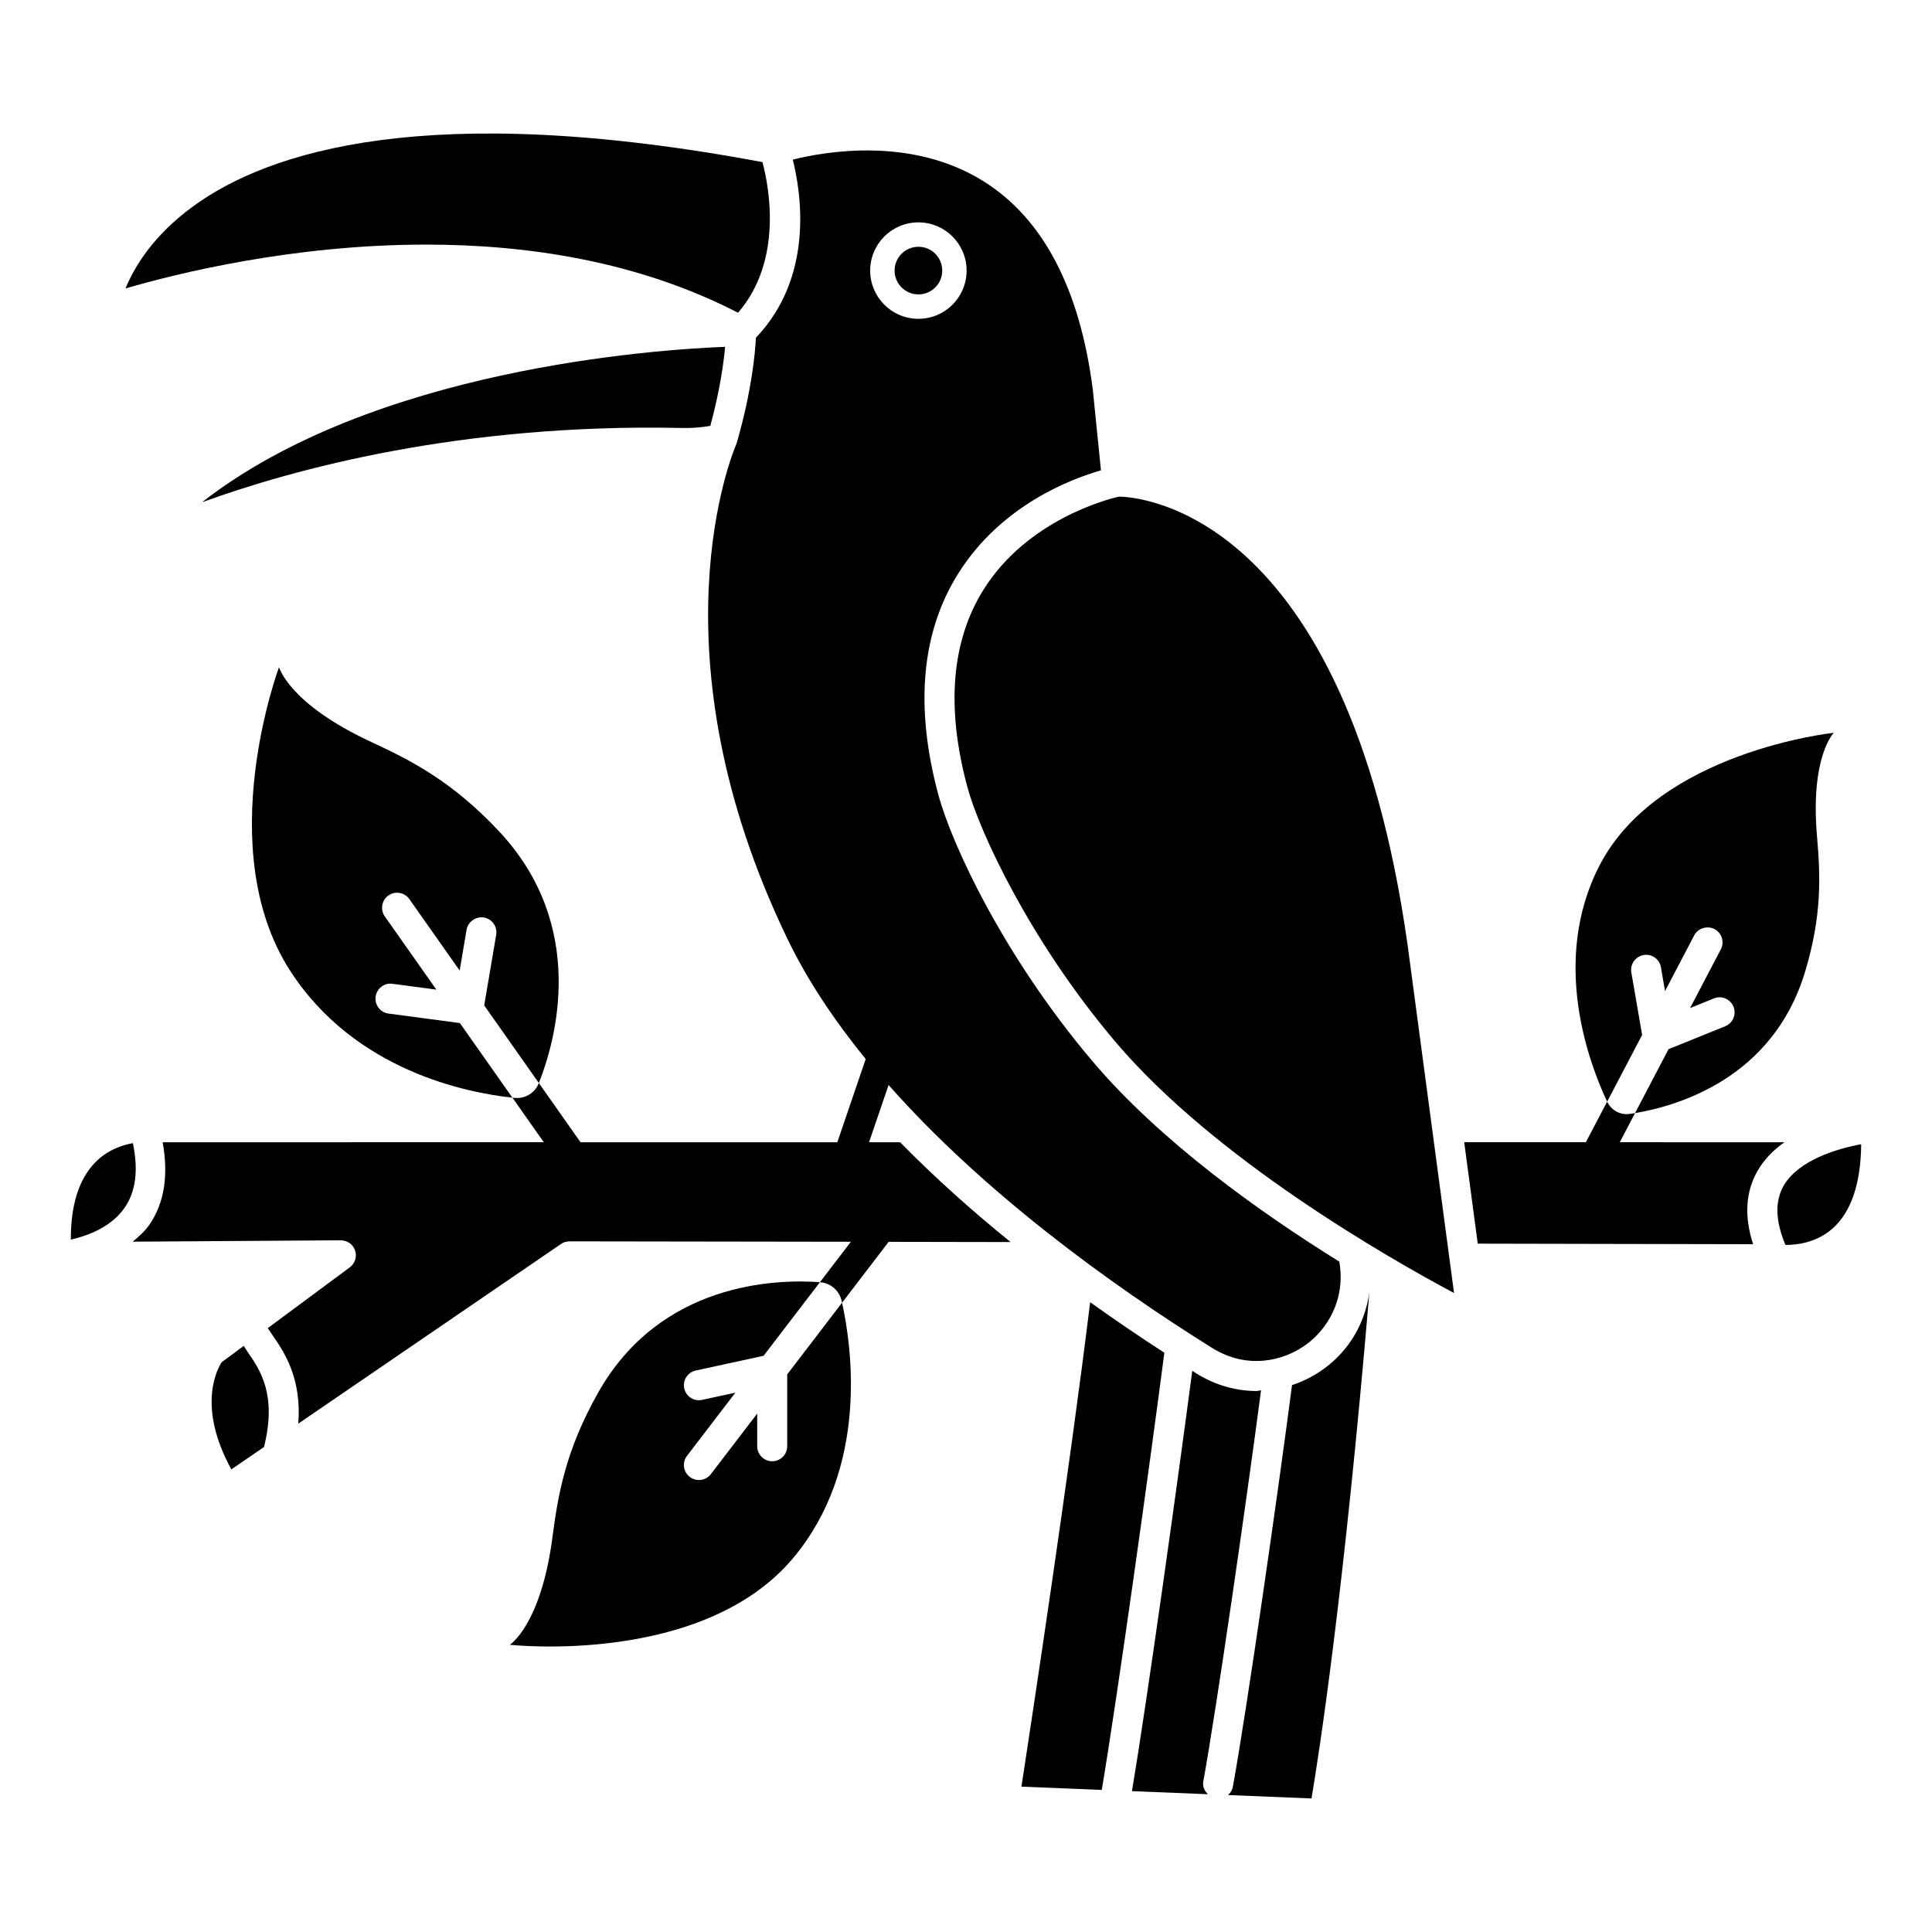
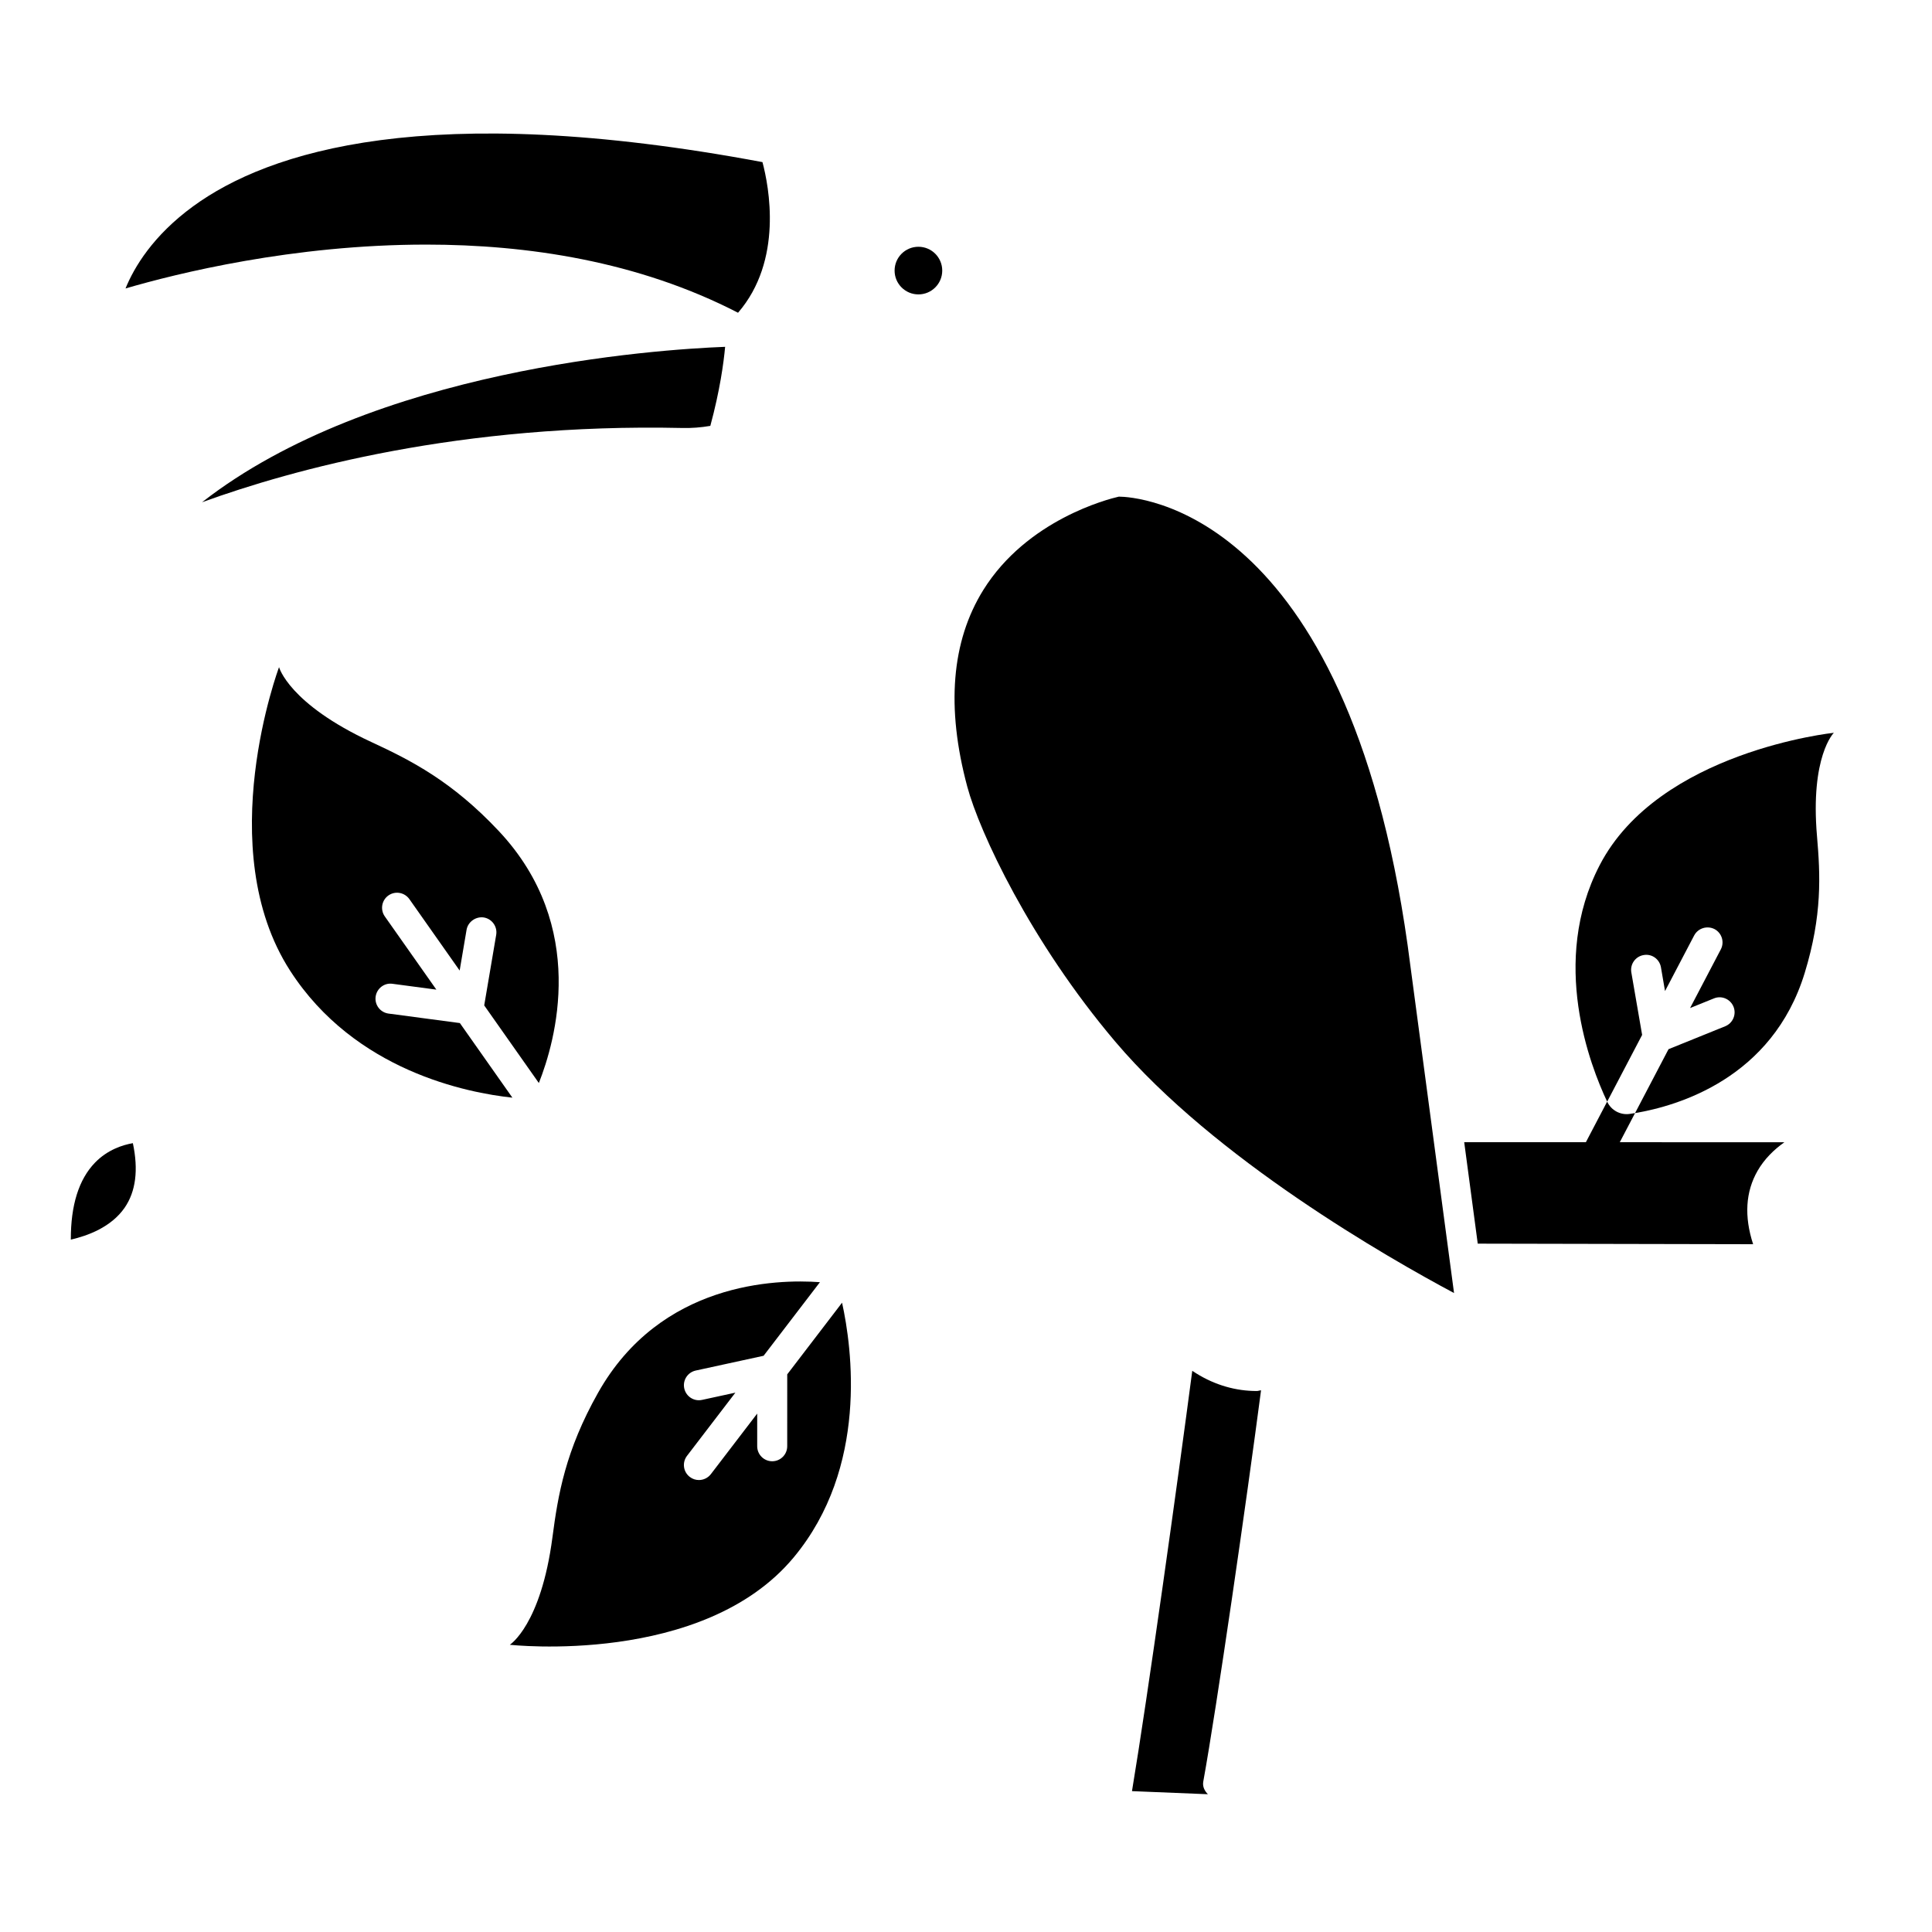
<svg xmlns="http://www.w3.org/2000/svg" fill="#000000" width="800px" height="800px" version="1.1" viewBox="144 144 512 512">
  <g>
    <path d="m339.59 226.88c12.004-13.902 8.184-33.48 6.473-39.918-88.645-16.598-130.95-2.836-150.88 11.711-10.668 7.785-15.641 16.176-17.918 21.773 13.488-3.949 44.289-11.625 79.684-11.625 26.754 0 56.109 4.375 82.637 18.059z" />
    <path d="m324.8 257.42c2.445 0.062 4.981-0.133 7.445-0.559 2.539-9.387 3.535-16.707 3.922-20.949-18.523 0.715-93.254 5.797-138.62 41.184 24.145-8.758 68.602-20.965 127.25-19.676z" />
    <path d="m440.52 275.61c-2.828 0.645-24.328 6.102-35.938 24.75-8.445 13.59-9.883 31.113-4.25 52.094 3.234 12.051 16.746 41.066 39.234 67.602 26.371 31.121 72.559 57.438 89.77 66.613l-12.301-92.195c-16.352-116.06-72.203-118.83-76.516-118.86z" />
    <path d="m478.19 512.45c-0.379 0.016-0.75 0.18-1.129 0.18-5.516 0.016-11.055-1.555-16.078-4.691-0.328-0.207-0.691-0.453-1.02-0.66-3.82 29.078-11.832 86.523-15.977 111.39l20.117 0.82c-0.879-0.895-1.465-2.031-1.223-3.356 3.59-19.77 11.48-74.477 15.309-103.68z" />
-     <path d="m494.7 506.85c-2.609 1.879-5.41 3.258-8.301 4.223-3.703 28.559-11.969 86.039-15.688 106.49-0.16 0.871-0.652 1.578-1.262 2.144l22.109 0.902c1.977-11.633 8.562-53.914 15.344-134.19-1.102 8.035-5.199 15.402-12.203 20.43z" />
-     <path d="m432.9 489.1c-5.305 43.594-15.488 110.66-18.207 128.38l21.285 0.871c4.242-25.172 12.973-87.949 16.586-115.86-6.406-4.16-12.961-8.594-19.664-13.391z" />
    <path d="m387.39 222.02c3.484 0 6.312-2.824 6.312-6.312 0-3.488-2.824-6.312-6.312-6.312s-6.312 2.824-6.312 6.312c-0.004 3.484 2.824 6.312 6.312 6.312z" />
    <path d="m573.26 446.7 4.047-7.723c-0.5 0.082-0.977 0.156-1.426 0.223-2.465 0.355-4.875-0.945-5.941-3.195l-0.031-0.066-5.637 10.762h-32.242l3.586 26.879 72.98 0.148c-2.41-7.383-2.004-13.918 1.195-19.48 1.781-3.074 4.281-5.555 7.094-7.543z" />
-     <path d="m616.68 458.23c-2.348 4.094-2.191 9.363 0.48 15.688 2.719 0.031 8.199-0.496 12.535-4.391 4.894-4.391 7.43-11.871 7.539-22.293-6.606 1.191-16.723 4.336-20.555 10.996z" />
    <path d="m352.62 527.27c0 2.191-1.781 3.977-3.977 3.977-2.199 0-3.977-1.785-3.977-3.977v-8.656l-12.285 16.055c-0.785 1.008-1.965 1.555-3.164 1.555-0.848 0-1.695-0.266-2.414-0.824-1.75-1.336-2.074-3.824-0.746-5.578l12.824-16.754-8.816 1.914c-2.16 0.48-4.266-0.902-4.731-3.047-0.465-2.144 0.895-4.258 3.039-4.727l17.988-3.914 14.93-19.504c-11.578-0.84-42.266-0.031-58.797 29.305-8.672 15.387-10.617 27.062-12.09 38.293-3.051 23.281-11.301 28.492-11.301 28.492s51.18 5.742 75.223-23.141c19.867-23.863 15.465-55.531 12.828-67.512l-14.531 18.992z" />
    <path d="m246.97 412.61c-2.184-0.293-3.715-2.293-3.426-4.469 0.293-2.184 2.301-3.746 4.469-3.426l11.629 1.547-13.668-19.41c-1.258-1.793-0.832-4.281 0.965-5.547 1.812-1.273 4.273-0.816 5.547 0.965l13.328 18.934 1.832-10.805c0.375-2.16 2.519-3.59 4.594-3.258 2.16 0.375 3.621 2.426 3.258 4.594l-3.176 18.707 14.48 20.57c4.367-10.996 13.156-41.445-10.594-66.754-12.414-13.227-23.254-18.727-33.809-23.621-21.879-10.148-24.449-19.836-24.449-19.836s-17.984 47.988 2.93 80.434c17.141 26.594 47.031 32.387 58.91 33.656l-13.918-19.77z" />
    <path d="m576.32 401.7c-0.375-2.168 1.078-4.227 3.246-4.598 2.191-0.406 4.227 1.078 4.602 3.246l1.082 6.297 7.727-14.75c1.043-1.941 3.441-2.656 5.379-1.68 1.941 1.023 2.695 3.426 1.68 5.375l-8.148 15.555 6.324-2.559c2.027-0.832 4.344 0.156 5.184 2.199 0.824 2.035-0.164 4.359-2.199 5.184l-15.02 6.078-8.871 16.934c11.234-1.883 36.398-9.16 44.961-37.141 4.684-15.301 4.137-26.012 3.258-36.234-1.824-21.195 4.465-27.41 4.465-27.41s-46.402 4.863-62.066 35.098c-13.246 25.562-2.504 53.156 1.992 62.652l9.266-17.684z" />
-     <path d="m208.61 500.66-5.863 4.34c-1.25 1.941-6.543 11.797 2.562 28.395l8.652-5.918c3.469-13.77-0.973-20.375-4.301-25.148-0.391-0.562-0.688-1.117-1.051-1.668z" />
    <path d="m179.21 446.95c-2.656 0.457-6.715 1.727-10.039 5.168-4.281 4.422-6.426 11.266-6.402 20.391 4.438-1.004 10.707-3.293 14.273-8.469 2.945-4.277 3.676-10.02 2.168-17.09z" />
-     <path d="m374.31 446.7 5.172-15.16c25.035 28.309 58.242 52.492 85.715 69.66 9.379 5.859 19 3.434 24.855-0.809 5.644-4.055 10.621-11.945 8.879-22.043-21-13.047-47.34-31.785-65.445-53.148-23.488-27.727-37.297-57.461-40.84-70.68-6.238-23.238-4.477-42.898 5.238-58.441 11.422-18.285 30.207-25.242 37.879-27.43l-2.152-21.328c-3.426-26.809-13.195-45.457-29.023-55.316-19.082-11.91-41.973-7.832-50.496-5.707 2.234 8.922 5.688 30.988-9.77 47.207-0.188 3.84-1.051 13.902-5.074 27.871-0.055 0.195-0.133 0.387-0.211 0.566-0.73 1.672-23.078 54.938 13.73 131.05 5.305 10.969 12.422 21.551 20.652 31.664l-7.519 22.047h-68.059l-11.039-15.684c-0.012 0.027-0.023 0.055-0.031 0.078-1.023 2.57-3.637 4.129-6.387 3.856-0.191-0.02-0.387-0.039-0.59-0.062l8.312 11.809-101 0.004c1.559 8.645 0.496 16.039-3.516 21.859-1.262 1.828-2.852 3.152-4.422 4.496l55.137-0.367c1.812 0.055 3.254 1.086 3.801 2.719 0.543 1.633-0.023 3.426-1.406 4.453l-21.742 16.105c0.379 0.594 0.836 1.258 1.23 1.82 3.098 4.449 7.793 11.414 6.863 23.488l69.629-47.613c0.66-0.449 1.445-0.691 2.246-0.691h0.008l74.559 0.109-8.207 10.723c0.027 0.004 0.059 0.004 0.086 0.008 2.762 0.203 5.051 2.203 5.66 4.902 0.039 0.172 0.078 0.348 0.117 0.531l12.352-16.145 32.328 0.059c-10.156-8.211-20.078-17.062-29.277-26.445zm13.074-243.77c7.059 0 12.777 5.723 12.777 12.781 0 7.055-5.719 12.777-12.777 12.777-7.059 0-12.777-5.723-12.777-12.777-0.004-7.059 5.719-12.781 12.777-12.781z" />
  </g>
</svg>